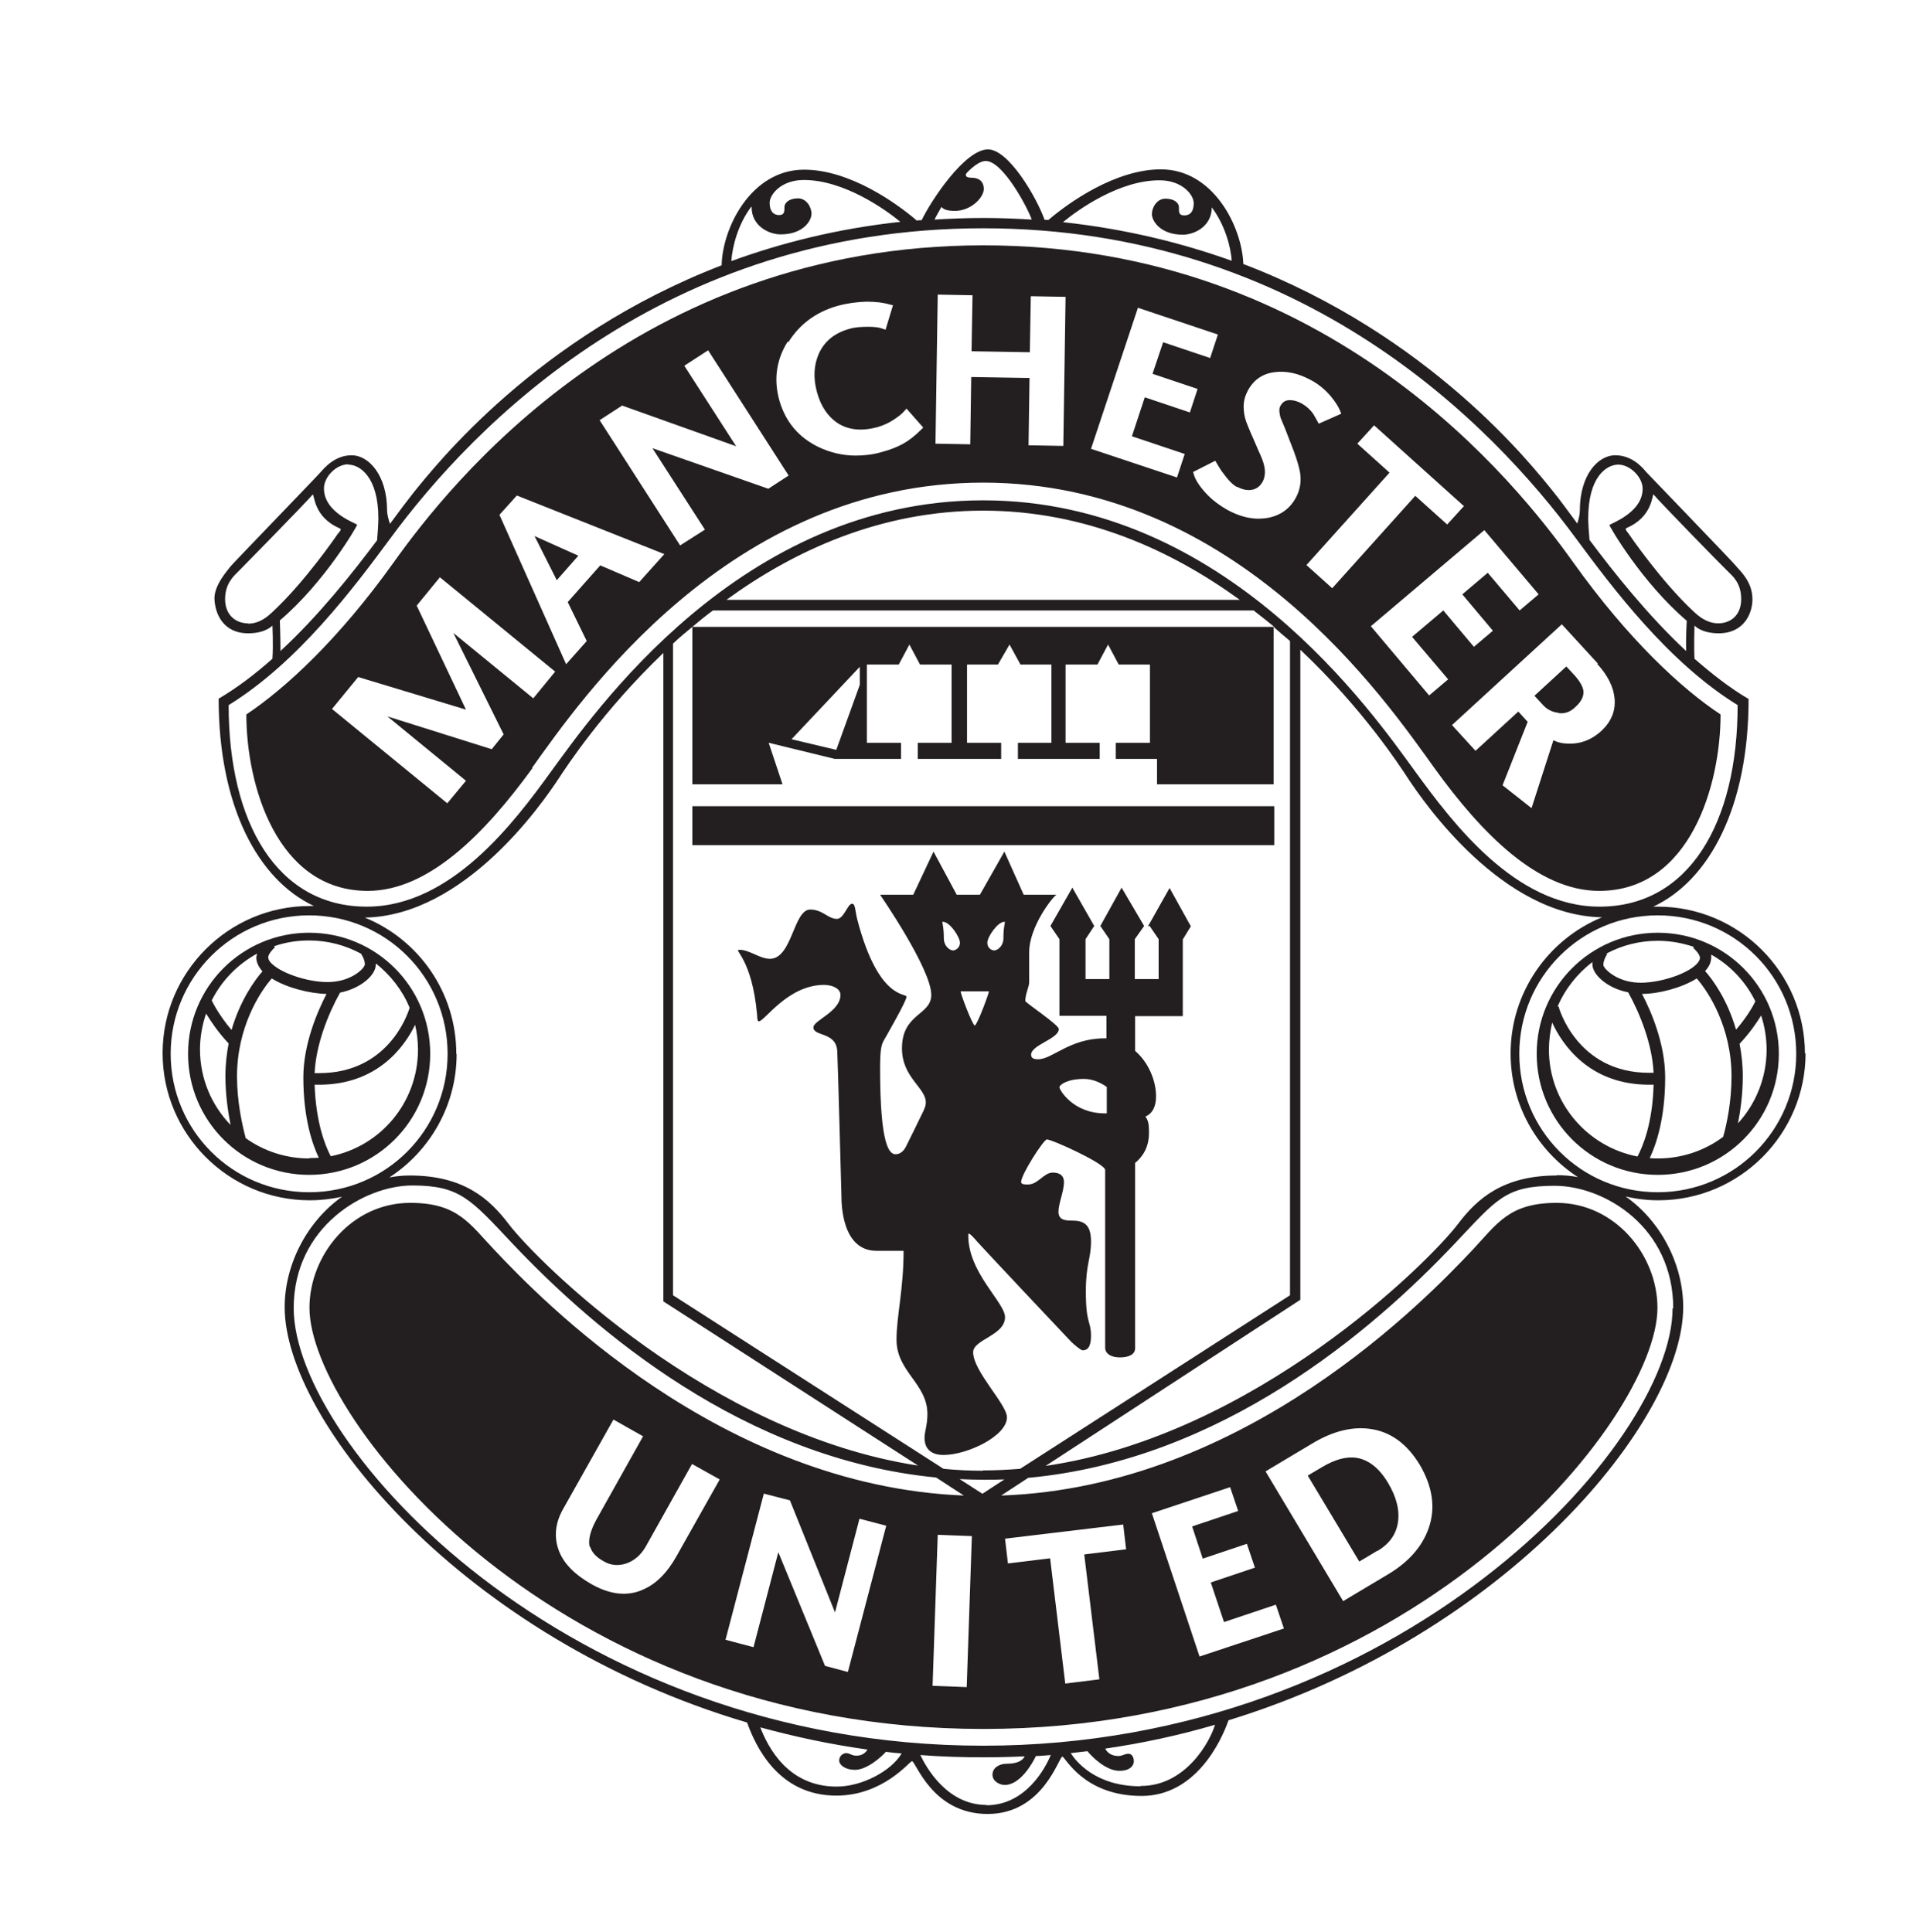
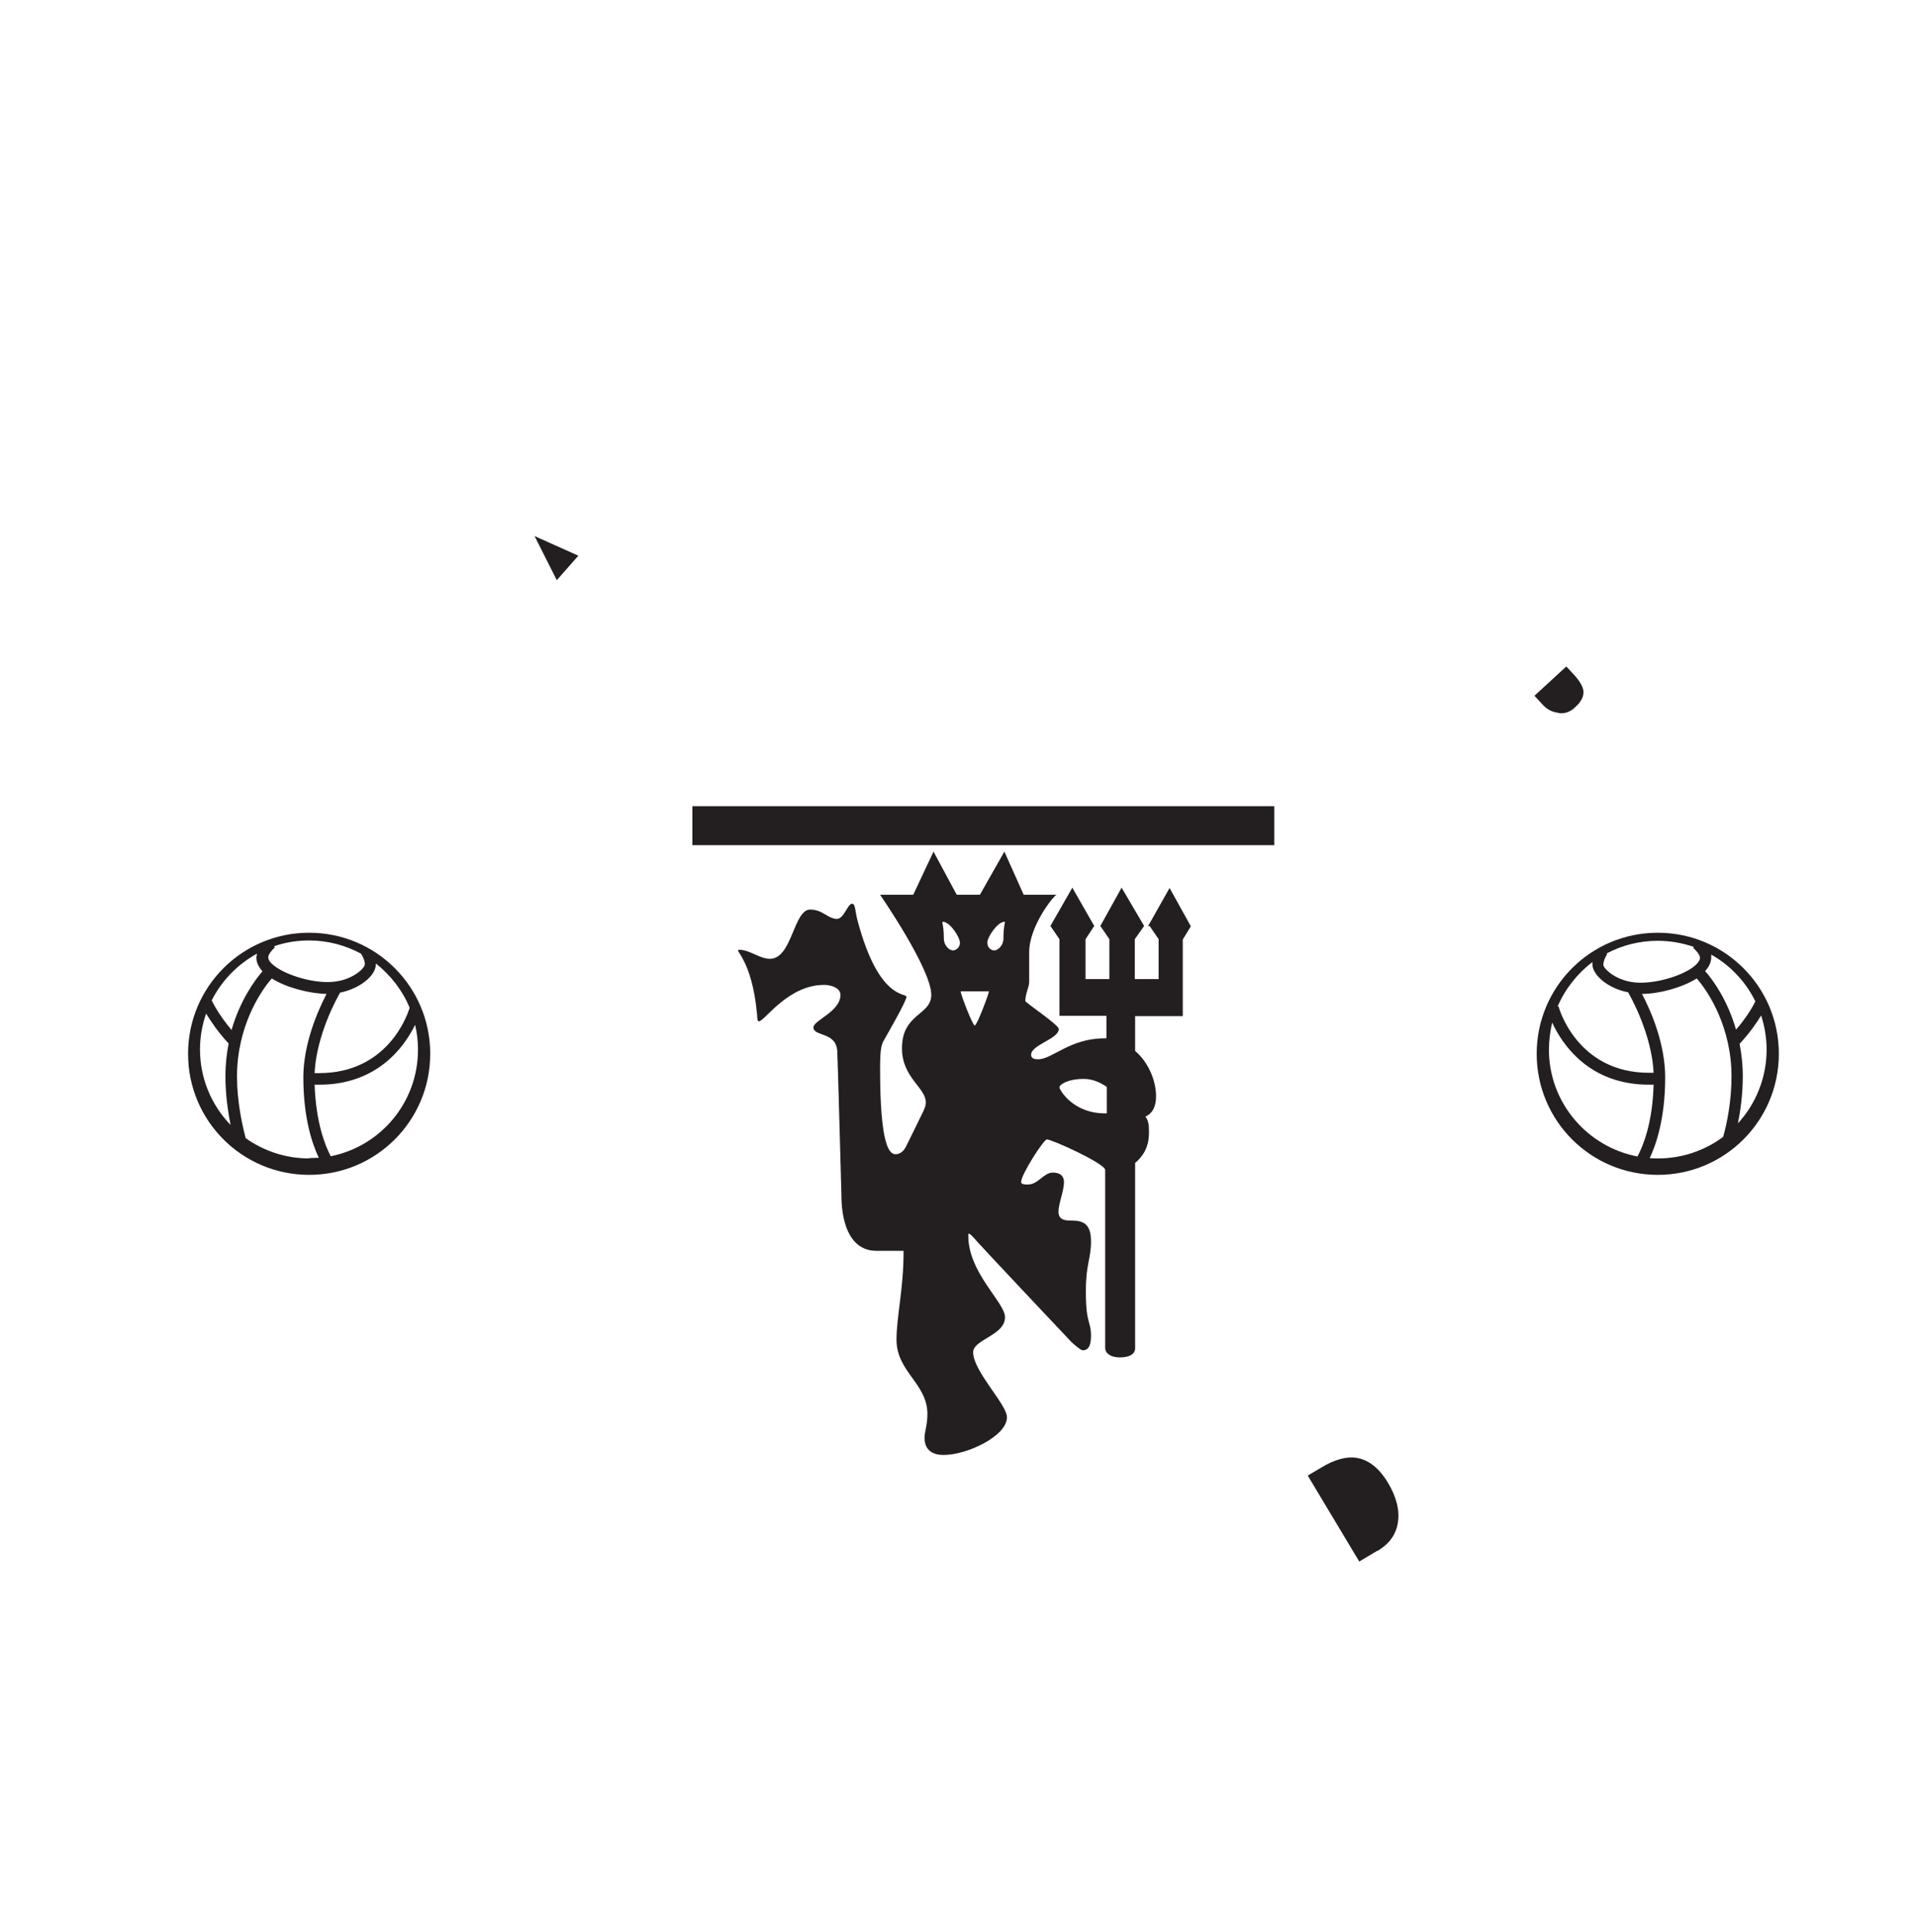
<svg xmlns="http://www.w3.org/2000/svg" id="Layer_4" data-name="Layer 4" viewBox="0 0 59.53 60">
  <defs>
    <style> .cls-1 { fill: #231f20; } </style>
  </defs>
  <path class="cls-1" d="M42.78,48.17c.36-.22.57-.5.63-.88.06-.37-.04-.79-.31-1.24-.27-.45-.6-.71-.97-.77-.32-.05-.68.05-1.08.29l-.44.26,1.6,2.67.57-.34Z" />
-   <path class="cls-1" d="M56.05,32.73c0-2.52-2.05-4.57-4.57-4.57-.05,0-.1,0-.14,0,1.75-.82,2.96-3.11,2.96-6.45-.58-.34-1.14-.78-1.68-1.25-.02-.41,0-1.03,0-1.03,0,0,.21.24.75.24.79,0,1.05-.62,1.05-1.06,0-.57-.43-.92-.51-1.03-.08-.11-2.69-2.81-2.79-2.92-.09-.11-.42-.52-.96-.52s-1.1.62-1.1,1.71c0,.12-.03.26-.08.41-.3-.4-.54-.74-.73-.97-.67-.83-3.83-4.87-9.64-7.09-.04-1.14-.92-2.94-2.56-2.94-1.4,0-2.85,1.02-3.49,1.57-.04,0-.08,0-.12,0-.26-.72-1.12-2.19-1.76-2.19-.71,0-1.75,1.56-2.06,2.2-.05,0-.1,0-.15.01-.64-.55-2.09-1.58-3.5-1.58-1.66,0-2.54,1.83-2.56,2.97-5.76,2.22-8.89,6.23-9.56,7.05-.19.24-.44.57-.74.98-.05-.15-.09-.3-.09-.42,0-1.09-.57-1.71-1.1-1.71s-.86.41-.96.52c-.09.11-2.7,2.81-2.79,2.92-.08.11-.53.59-.51,1.03.02.44.26,1.06,1.05,1.06.54,0,.75-.24.75-.24,0,0,.03.63,0,1.03-.53.47-1.09.9-1.67,1.24,0,3.33,1.21,5.62,2.96,6.44-.04,0-.08,0-.13,0-2.52,0-4.57,2.05-4.57,4.57s2.05,4.57,4.57,4.57c.34,0,.68-.04,1-.11-1.1.78-1.78,2.12-1.78,3.43,0,3.53,5.55,10.3,14.36,12.9.26.72.96,2.27,2.77,2.27,1.46,0,2.28-1.07,2.35-1.07.12,0,.62,1.64,2.35,1.64s2.21-1.78,2.32-1.78c.09,0,.65,1.22,2.46,1.22,1.66,0,2.46-1.66,2.7-2.35,8.67-2.66,14.12-9.33,14.12-12.83,0-1.31-.68-2.66-1.79-3.44.33.08.67.12,1.02.12,2.52,0,4.57-2.05,4.57-4.57ZM55.78,32.73c0,2.37-1.92,4.3-4.3,4.3s-4.3-1.92-4.3-4.3,1.92-4.3,4.3-4.3,4.3,1.92,4.3,4.3ZM51.35,15.36c.17.21,2.15,2.24,2.3,2.38.15.15.42.36.42.87s-.34.75-.71.75-.63-.24-.77-.37c-1-.93-1.98-2.36-2.02-2.42-.04-.06-.13-.14-.06-.17.82-.35.79-1.05.84-1.05ZM50.25,14.43c.37,0,.76.39.76.75,0,.76-1.03,1.09-1.03,1.13s1.01,1.79,2.4,2.97c0,0-.03.5-.02.94-1.19-1.11-2.22-2.41-3-3.45-.02-.21-.04-.53-.04-.67,0-1.28.56-1.67.94-1.67ZM36.01,5.6c.7,0,1.06.45,1.06.71s-.11.38-.29.38-.17-.1-.17-.25-.16-.27-.42-.27-.42.27-.42.48.26.64.96.64c.35,0,.9-.25.9-.85h0c.4.53.59,1.21.62,1.66-1.56-.56-3.31-.99-5.24-1.2.47-.39,1.75-1.3,2.99-1.3ZM29.23,6.42c.05.06.13.13.42.13.51,0,.9-.42.9-.68s-.18-.35-.38-.35-.22-.09-.12-.18c.2-.2.4-.34.56-.34.54,0,1.31,1.47,1.43,1.82-.49-.03-.99-.05-1.5-.05s-1.03.02-1.52.05c.04-.08.12-.23.22-.4ZM23.34,6.43c0,.6.55.85.9.85.71,0,.96-.43.96-.64s-.16-.48-.42-.48-.42.13-.42.27,0,.25-.17.25-.29-.12-.29-.38.36-.71,1.06-.71c1.25,0,2.54.92,3,1.3-1.94.21-3.69.65-5.25,1.22.03-.45.21-1.15.62-1.69ZM10.81,14.43c.37,0,.94.39.94,1.67,0,.15-.02.47-.04.68-.78,1.04-1.81,2.34-3,3.44,0-.44-.02-.95-.02-.95,1.39-1.18,2.4-2.93,2.4-2.97s-1.03-.36-1.03-1.13c0-.36.38-.75.76-.75ZM7.7,19.36c-.38,0-.71-.26-.71-.75s.27-.72.42-.87c.15-.15,2.13-2.17,2.3-2.38.06,0,.02.7.84,1.05.08.03-.02.12-.06.17-.04.06-1.02,1.49-2.02,2.42-.14.13-.39.37-.77.37ZM7.1,21.9c2.16-1.33,3.9-3.66,5.03-5.19,2.57-3.49,8.48-9.62,18.4-9.62s15.83,6.13,18.4,9.62c1.13,1.53,2.87,3.86,5.03,5.19,0,3.66-1.51,6.26-4.29,6.26-2.62,0-4.57-2.62-5.71-4.18-1.32-1.81-5.88-8.44-13.43-8.44s-12.11,6.64-13.43,8.44c-1.13,1.56-3.09,4.18-5.71,4.18-2.79,0-4.29-2.61-4.29-6.26ZM30.5,46.39l-.7-.45c.24.01.48.02.73.02.22,0,.44,0,.66-.01l-.69.45ZM30.53,45.68c-.41,0-.83-.02-1.23-.06l-8.4-5.39v-20.24c.19-.18.39-.35.6-.52v4.89h2.8l-.43-1.29,2.05.5h2.06v-.5h-1.06v-2.43h.99l.33-.62.33.62h.98v2.43h-1.05v.5h2.59v-.5h-1.06v-2.43h.96l.36-.62.34.62h.96v2.43h-1.04v.5h2.54v-.5h-1.06v-2.43h.99l.33-.62.33.62h.97v2.43h-1.06v.5h1.28v.79h3.62v-4.89c.17.15.34.3.51.44v20.32l-8.38,5.39c-.38.03-.77.05-1.16.05ZM38.93,18.96c.22.17.43.34.64.51h-18.07c.2-.17.42-.35.64-.51h16.8ZM22.56,18.63c2.1-1.53,4.79-2.77,7.97-2.77s5.86,1.24,7.97,2.77h-15.94ZM26.7,20.71v.56l-.73,2.02-1.39-.33,2.12-2.25ZM5.3,32.73c0-2.37,1.92-4.3,4.3-4.3s4.3,1.92,4.3,4.3-1.92,4.3-4.3,4.3-4.3-1.92-4.3-4.3ZM14.17,32.73c0-1.91-1.17-3.55-2.84-4.23,3.11-.06,5.51-3.55,6.02-4.32.23-.35,1.36-2.09,3.25-3.9v20.14l7.91,5.1c-6.46-.99-11.82-6.33-12.72-7.51-.59-.78-1.4-1.5-3.06-1.5-.22,0-.43.02-.64.06,1.25-.81,2.09-2.23,2.09-3.83ZM25.98,55.49c-1.53,0-2.14-1.25-2.37-1.84,1.06.29,2.18.53,3.33.69-.06.09-.15.19-.35.19-.14,0-.21-.08-.31-.08s-.22.09-.22.23.19.29.49.29c.37,0,.82-.4.96-.56.16.02.32.04.49.05-.32.54-1.22,1.03-2.02,1.03ZM30.63,56.06c-1.24,0-1.89-1.21-2.05-1.55.64.05,1.29.07,1.95.07.43,0,.86-.01,1.29-.03-.04.09-.17.23-.55.23-.25,0-.45.13-.45.34s.23.32.38.32c.48,0,.86-.67.97-.9.15,0,.31-.02.46-.03-.16.39-.77,1.56-2,1.56ZM35.41,55.48c-1.4,0-2.01-.79-2.16-1.03.17-.02.35-.04.52-.06.14.18.58.61.99.61.34,0,.45-.17.45-.29s-.05-.24-.17-.24-.18.07-.31.07c-.24,0-.36-.13-.41-.23,1.18-.17,2.32-.42,3.41-.74-.14.49-.89,1.9-2.3,1.9ZM51.94,40.63c0,4.22-8.47,13.59-21.41,13.59s-21.41-9.36-21.41-13.59c0-2.53,2.2-3.81,3.68-3.81s1.81.42,3.11,1.8c2.55,2.7,7.19,6.69,13.16,7.27l.86.56c-7.58-.3-13.19-6.16-14.57-7.62-.78-.82-1.14-1.47-2.62-1.47-1.83,0-3.13,1.63-3.13,3.26,0,3.44,7.65,13.08,20.93,13.08s20.93-9.64,20.93-13.08c0-1.63-1.31-3.26-3.13-3.26-1.48,0-1.85.65-2.62,1.47-1.39,1.47-7.02,7.36-14.63,7.62l.84-.55c6-.55,10.68-4.56,13.24-7.27,1.31-1.38,1.57-1.8,3.11-1.8s3.68,1.28,3.68,3.81ZM30.18,47.71l-.16,4.69-1.06-.04.16-4.69,1.06.04ZM27.52,47.39l-1.19,4.54-.71-.19-1.45-3.53-.77,2.95-.87-.23,1.19-4.54.81.21,1.4,3.48.76-2.91.84.22ZM18.33,48.05c.05.17.19.32.43.45.21.12.44.14.69.06.25-.09.45-.26.6-.52l1.44-2.57.86.48-1.34,2.38c-.29.52-.64.87-1.04,1.04-.19.09-.4.13-.61.13-.31,0-.64-.1-.98-.29-.53-.3-.88-.65-1.03-1.06-.15-.41-.11-.84.13-1.27l1.57-2.79.92.52-1.44,2.57c-.2.36-.27.65-.22.86ZM34.13,52.16l-1.05.13-.47-3.89-1.31.16-.09-.77,3.67-.44.09.77-1.3.16.47,3.88ZM37.35,48.41l1.37-.46.25.74-1.37.46.41,1.23,1.61-.54.25.74-2.62.87-1.48-4.45,2.43-.81.25.74-1.43.48.33,1ZM39.3,45.7l1.44-.86c.66-.4,1.29-.55,1.87-.45.6.1,1.09.47,1.47,1.09.41.69.51,1.36.28,2-.2.56-.62,1.04-1.26,1.42l-1.39.83-2.41-4.03ZM48.34,36.51c-1.66,0-2.47.72-3.06,1.5-.9,1.19-6.31,6.57-12.81,7.52l7.91-5.16v-20.19c1.95,1.84,3.11,3.64,3.34,3.99.51.77,2.92,4.27,6.03,4.32-1.66.68-2.84,2.32-2.84,4.23,0,1.61.83,3.02,2.09,3.84-.21-.04-.43-.06-.66-.06Z" />
  <rect class="cls-1" x="21.5" y="25.04" width="18.07" height="1.21" />
  <path class="cls-1" d="M35.7,28.76l.28.41v1.24h-.74v-1.24l.29-.41-.7-1.19-.66,1.19.28.41v1.24h-.74v-1.24l.27-.41-.68-1.19-.68,1.19.28.41v2.38h1.46v.7s-.04,0-.06,0c-1.08,0-1.62.65-2.06.65-.09,0-.22-.01-.22-.14,0-.31.86-.49.86-.8,0-.13-1.04-.82-1.04-.87,0-.23.12-.43.12-.59v-.92c0-.81.75-1.75.85-1.79h-1.02l-.6-1.34-.76,1.34h-.72l-.72-1.34-.63,1.34h-1.03s1.59,2.3,1.59,3.11c0,.64-.91.57-.91,1.66,0,.91.74,1.22.74,1.68,0,.12-.05.21-.08.28-.03.07-.51,1.04-.54,1.1-.03.06-.13.23-.32.23s-.48-.26-.48-2.66c0-.66.05-.76.13-.9.08-.14.69-1.2.69-1.33s-.86.12-1.52-2.37c-.08-.29-.06-.52-.17-.52-.14,0-.25.47-.47.47-.28,0-.44-.29-.83-.29-.52,0-.56,1.53-1.25,1.53-.32,0-.63-.28-.95-.28-.2,0,.39.25.55,2.01.01.16.01.21.06.21.17,0,.9-1.13,2.02-1.13.25,0,.51.11.51.31,0,.52-.84.79-.84,1.01,0,.29.71.13.74.74.02.31.12,4.23.13,4.49,0,.27.02,1.71,1.09,1.71h.84c0,1.2-.22,2.03-.22,2.76,0,1,.96,1.36.96,2.31,0,.34-.09.55-.09.74s.07.53.59.53c.74,0,1.97-.59,1.97-1.17,0-.4-1.05-1.43-1.05-2.02,0-.4.99-.52.99-1.09,0-.46-1.17-1.4-1.14-2.57,0-.09.17.1.29.24.12.14,2.83,3.02,2.9,3.09s.3.27.36.27c.15,0,.26-.1.26-.45,0-.47-.16-.35-.16-1.38,0-.86.16-1.01.16-1.55s-.23-.65-.6-.65c-.16,0-.41,0-.41-.27s.17-.63.17-.93c0-.14-.07-.29-.35-.29s-.45.37-.77.37c-.09,0-.21,0-.21-.08,0-.23.7-1.32.8-1.32.16,0,1.81.75,1.81.95h0v5.52c0,.17.16.3.46.3s.47-.11.47-.28v-5.76c.22-.18.43-.47.43-.93,0-.19,0-.37-.11-.51.25-.11.33-.36.33-.63,0-.48-.23-1.05-.65-1.41v-1.08h1.48v-2.38l.25-.41-.66-1.19-.67,1.19ZM29.6,29.52c-.12,0-.29-.15-.29-.37,0-.45-.08-.52-.03-.52.22,0,.53.48.53.65s-.15.24-.21.24ZM30.27,31.85c-.07,0-.44-.98-.44-1.06h.88c0,.07-.37,1.06-.44,1.06ZM31.16,29.15c0,.22-.17.37-.29.37-.06,0-.21-.06-.21-.24s.32-.65.53-.65c.05,0-.03.07-.03.52ZM34.38,34.58s-.04,0-.07,0c-.99,0-1.41-.73-1.41-.81s.25-.26.76-.26c.29,0,.54.13.71.25v.82Z" />
  <path class="cls-1" d="M9.6,28.97c-2.08,0-3.76,1.68-3.76,3.76s1.68,3.76,3.76,3.76,3.76-1.68,3.76-3.76-1.68-3.76-3.76-3.76ZM11.68,29.93c.45.36.82.83,1.04,1.37-.07.24-.69,2.03-2.81,2.03-.05,0-.09,0-.14,0,.04-.88.42-1.84.79-2.5.64-.13,1.11-.54,1.11-.87,0,0,0-.02,0-.02ZM8.54,29.43l-.03-.04c.34-.12.71-.18,1.09-.18.58,0,1.13.15,1.61.41,0,0,.12.17.12.33,0,.12-.4.52-1.07.55-.6.03-1.47-.24-1.81-.56-.06-.05-.12-.13-.12-.21,0-.09.13-.24.21-.31ZM6.21,32.6c0-.39.07-.77.19-1.12.14.23.37.58.7.93-.06.31-.1.65-.1,1.01,0,.58.08,1.11.16,1.52-.59-.61-.95-1.44-.95-2.35ZM6.58,31.06c.31-.61.8-1.11,1.4-1.44,0,.04-.02.08-.02.12,0,.15.07.29.19.43-.23.26-.69.89-.96,1.82-.4-.47-.6-.88-.62-.93ZM9.6,35.98c-.73,0-1.41-.23-1.97-.63-.11-.42-.27-1.13-.27-1.92,0-1.52.71-2.62,1.08-3.04.46.29,1.18.47,1.7.48-.28.54-.72,1.56-.72,2.59,0,1.27.28,2.08.48,2.5-.1,0-.2.01-.3.01ZM10.27,35.91c-.17-.32-.46-1.04-.5-2.22.04,0,.09,0,.14,0,1.81,0,2.65-1.18,2.98-1.86.06.25.09.51.09.77,0,1.64-1.16,3-2.7,3.31Z" />
  <path class="cls-1" d="M51.48,36.49c2.08,0,3.76-1.68,3.76-3.76s-1.68-3.76-3.76-3.76-3.76,1.68-3.76,3.76,1.68,3.76,3.76,3.76ZM53.51,35.31c-.56.42-1.27.67-2.02.67-.09,0-.17,0-.26-.01.2-.42.48-1.24.48-2.51,0-1.04-.44-2.06-.72-2.59.52,0,1.24-.19,1.7-.48.37.42,1.08,1.52,1.08,3.04,0,.77-.14,1.46-.26,1.88ZM54.86,32.6c0,.88-.34,1.69-.89,2.29.08-.41.15-.91.15-1.46,0-.37-.04-.7-.1-1.01.31-.33.53-.65.67-.88.11.34.17.7.17,1.07ZM53.14,29.65c.59.33,1.07.84,1.37,1.45-.06.13-.26.49-.6.88-.27-.94-.73-1.56-.96-1.82.13-.14.19-.28.19-.43,0-.03,0-.06,0-.09ZM49.9,29.61c.47-.25,1.01-.39,1.58-.39.39,0,.77.07,1.12.19l-.02.03c.08.07.21.21.21.31,0,.08-.07.16-.12.21-.33.32-1.21.59-1.81.56-.66-.03-1.06-.43-1.07-.55,0-.17.12-.33.12-.34h-.02ZM49.45,29.89s0,.04,0,.06c0,.33.48.75,1.11.87.37.66.75,1.62.79,2.5-.04,0-.09,0-.14,0-2.25,0-2.81-2.04-2.81-2.06h-.03c.23-.54.61-1.02,1.08-1.38ZM51.21,33.69s.09,0,.14,0c-.03,1.19-.33,1.91-.5,2.23-1.56-.3-2.75-1.67-2.75-3.32,0-.29.04-.57.1-.84.31.67,1.14,1.93,3.01,1.93Z" />
  <path class="cls-1" d="M48.41,22.15c.19.02.36-.04.51-.19.19-.17.27-.34.25-.51-.02-.13-.11-.29-.27-.47l-.26-.28-.99.91.25.27c.14.16.31.24.5.26Z" />
-   <path class="cls-1" d="M16.52,23.85c1.47-2.04,6.09-8.86,14.01-8.86s12.54,6.82,14.01,8.86c1.47,2.04,3.22,3.82,5.12,3.82,2.83,0,3.77-3.3,3.77-5.48-1.2-.79-2.86-2.32-4.58-4.73-1.72-2.41-7.54-9.84-18.31-9.84s-16.59,7.43-18.31,9.84c-1.72,2.41-3.38,3.93-4.58,4.73,0,2.18.94,5.48,3.77,5.48,1.89,0,3.64-1.78,5.12-3.82ZM49.6,20.62c.33.36.51.72.54,1.09.03.38-.11.71-.41.99-.25.23-.53.36-.83.39-.26.02-.48,0-.66-.1l-.68,2.11-.9-.71.78-1.97-.29-.32-1.33,1.22-.73-.8,3.41-3.13,1.12,1.22ZM46.09,16.46l1.69,2-.59.5-.99-1.17-.79.67.95,1.13-.59.5-.95-1.13-.97.82,1.12,1.32-.59.5-1.81-2.15,3.53-2.99ZM42.66,13.2l2.8,2.52-.52.57-.99-.89-2.58,2.87-.8-.72,2.58-2.87-1-.9.52-.57ZM38.42,15.12c.17.09.32.12.47.09.14-.03.24-.11.32-.25.07-.13.09-.3.05-.48-.02-.11-.08-.27-.17-.46l-.19-.44c-.1-.22-.16-.38-.2-.48-.06-.17-.08-.33-.08-.48,0-.17.05-.34.13-.49.18-.33.45-.52.82-.57.36-.05.74.03,1.13.24.23.12.44.29.62.5.14.17.24.32.3.47l.03.08-.7.31-.04-.08c-.05-.09-.09-.16-.12-.21-.1-.15-.23-.26-.37-.34-.15-.08-.29-.11-.41-.1-.11.01-.19.07-.25.18-.04.07-.04.17-.01.3,0,.03.04.13.16.41l.27.7c.11.3.18.54.2.72.03.26-.02.5-.14.72-.19.35-.49.56-.9.63-.08.01-.17.02-.26.02-.3,0-.62-.09-.94-.26-.27-.15-.51-.33-.7-.54-.2-.22-.32-.41-.37-.58l-.02-.07.69-.35.04.07c.08.13.14.24.2.31.16.22.3.37.44.44ZM35.34,9.56l2.48.83-.24.73-1.46-.49-.33.98,1.4.47-.24.73-1.4-.47-.4,1.21,1.64.55-.24.73-2.67-.89,1.46-4.39ZM29.12,9.15l1.08.02-.03,1.74,1.81.03.03-1.74,1.08.02-.07,4.63-1.08-.02.03-2.09-1.81-.03-.03,2.09-1.08-.02.07-4.63ZM24.48,10.63c.35-.56.86-.94,1.53-1.13.29-.08.59-.12.88-.13h.04c.27,0,.51.03.71.09l.09.02-.23.76-.09-.03c-.1-.04-.25-.06-.43-.06-.22,0-.42.01-.59.06-.47.13-.78.38-.96.77-.16.36-.18.76-.06,1.2.12.44.34.76.64.96.34.22.76.26,1.26.12.16-.05.33-.12.49-.23.14-.09.25-.18.32-.26l.07-.08.52.59-.06.06c-.19.19-.38.34-.56.44-.18.1-.4.19-.67.26-.27.08-.55.11-.81.11-.39,0-.78-.09-1.14-.26-.63-.3-1.04-.79-1.23-1.46-.18-.65-.09-1.26.26-1.82ZM19.33,12.6l3.53,1.26-1.61-2.5.74-.48,2.5,3.89-.63.41-3.6-1.26,1.63,2.53-.77.49-2.5-3.89.71-.46ZM16.05,15.39l4.58,1.82-.78.87-1.21-.52-1.01,1.14.59,1.21-.64.72-2.07-4.64.54-.6ZM11.13,21.03l3.34,1.01-1.53-3.23.72-.88,3.58,2.93-.68.83-2.48-2.03,1.56,3.15-.37.46-3.24-1.02,2.44,2-.58.7-3.58-2.93.82-1Z" />
  <polygon class="cls-1" points="16.6 16.65 17.29 18.02 17.96 17.26 16.6 16.65" />
</svg>